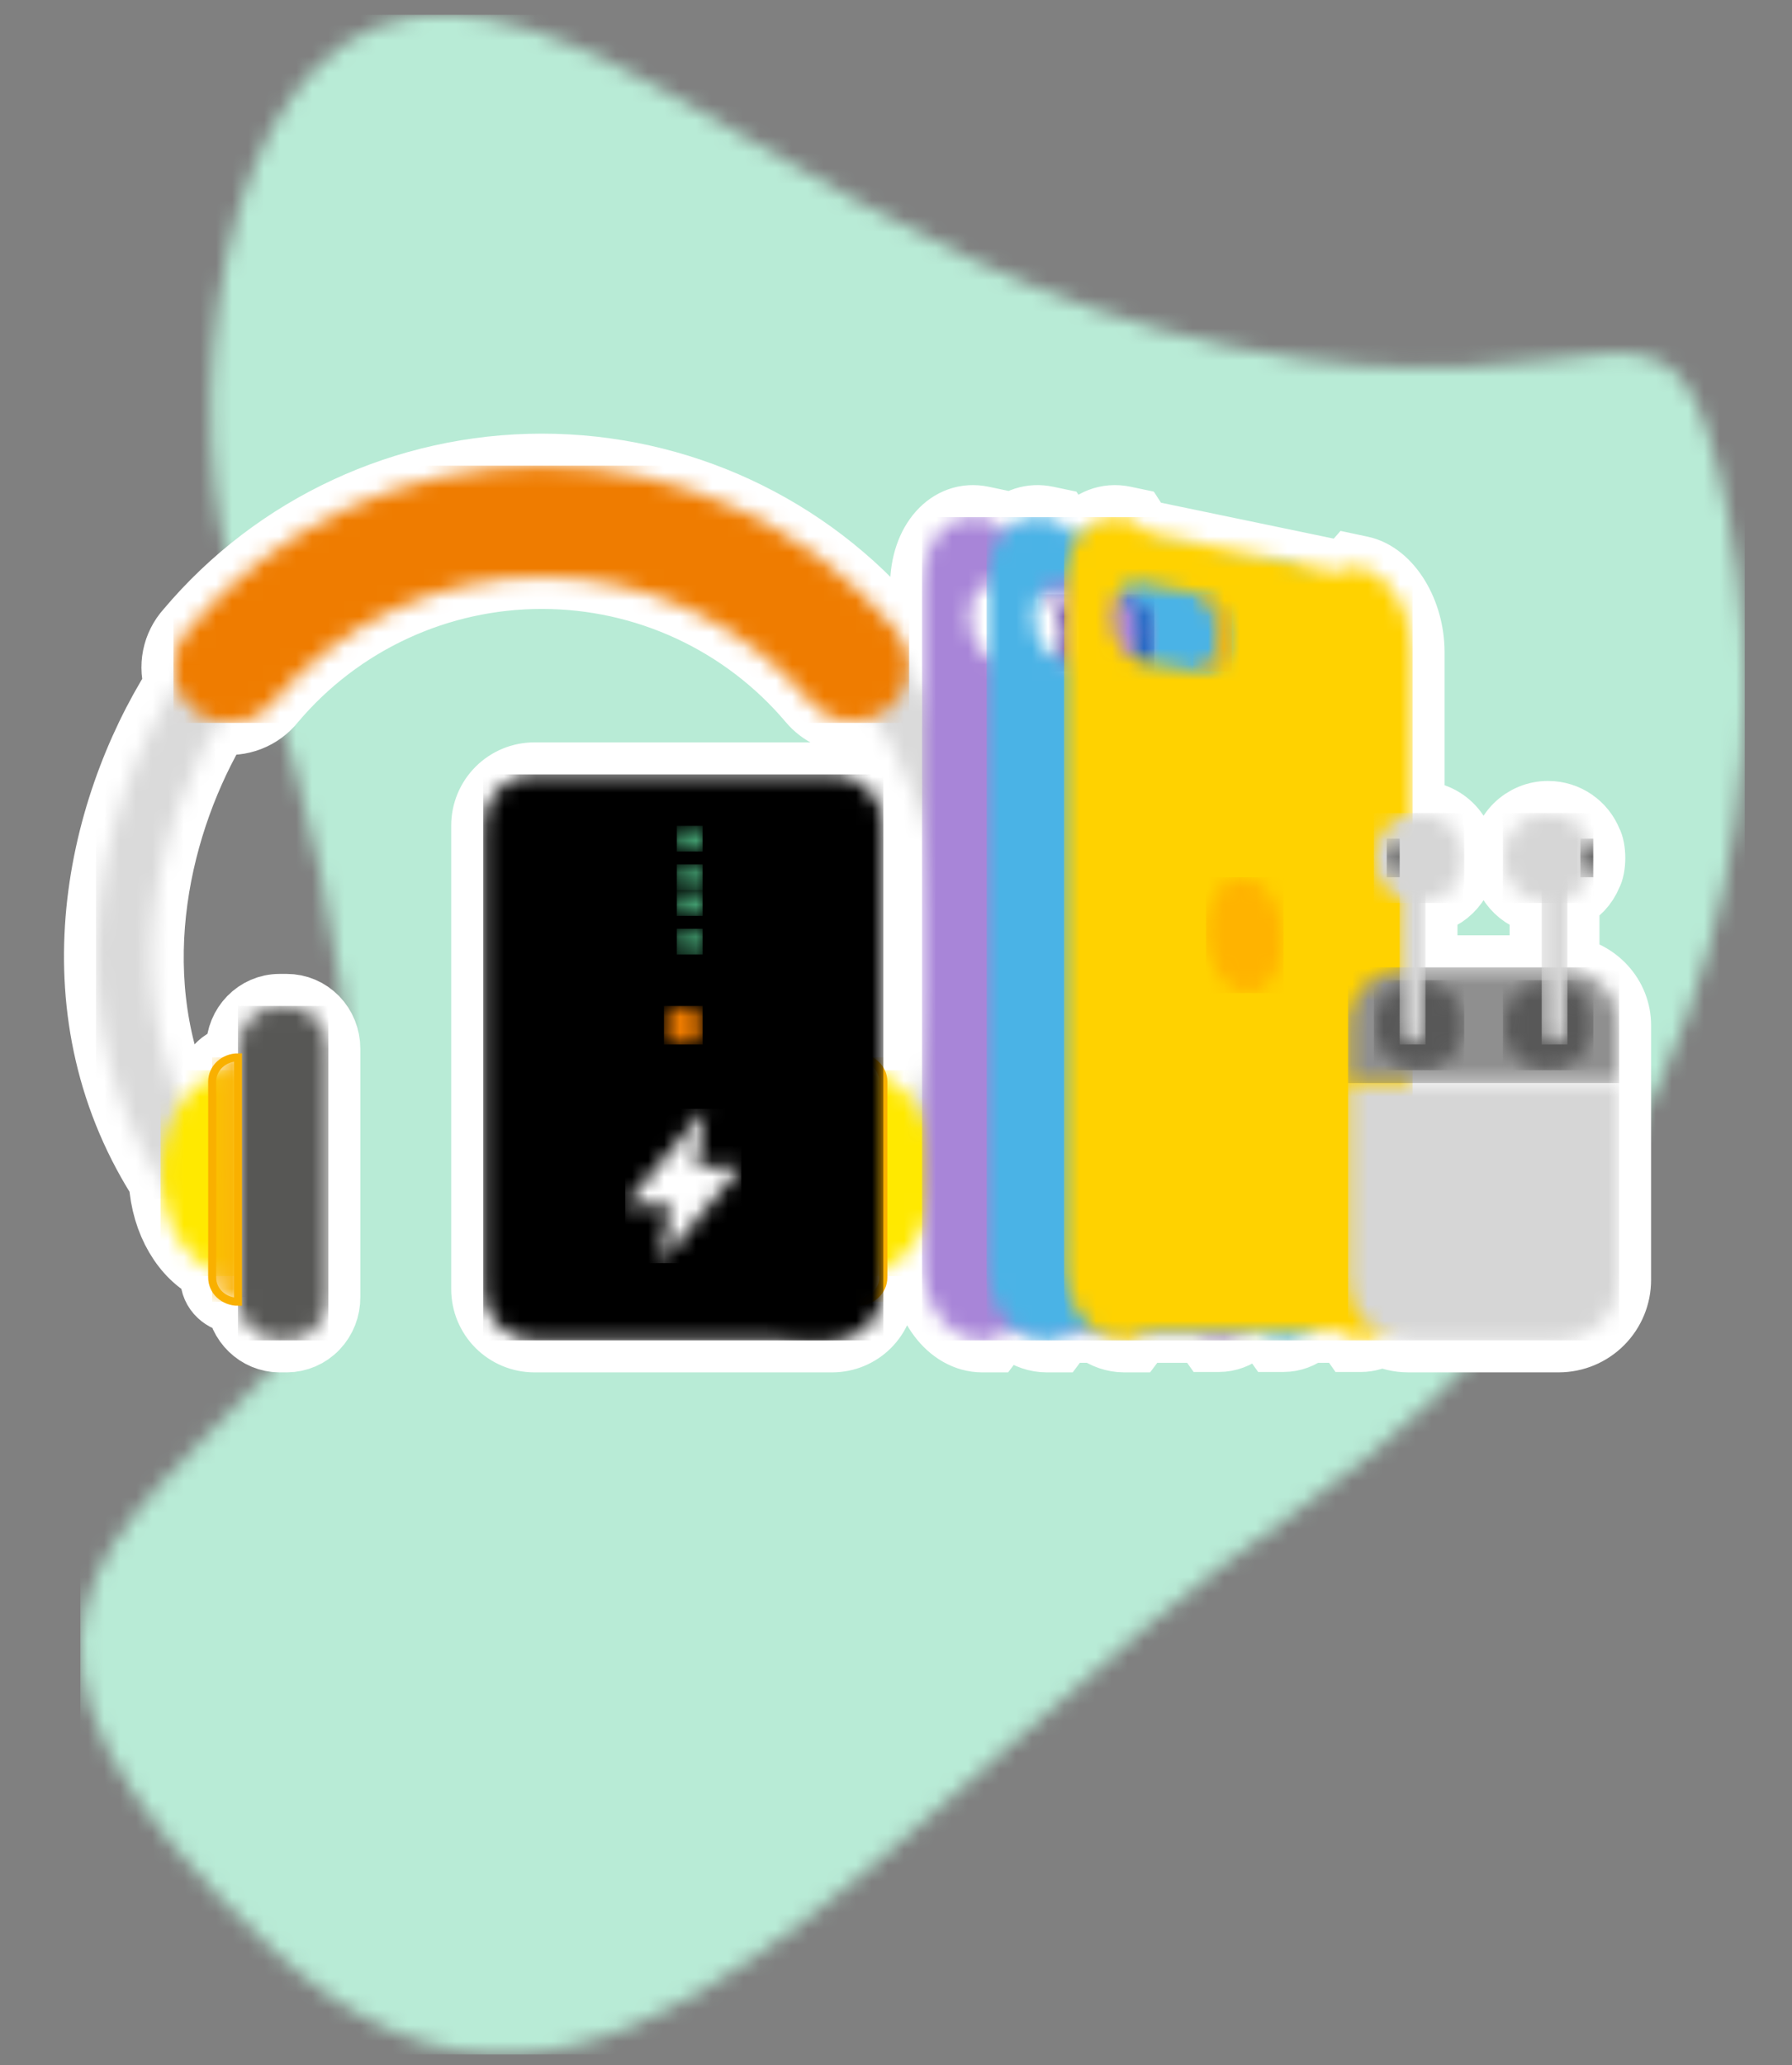
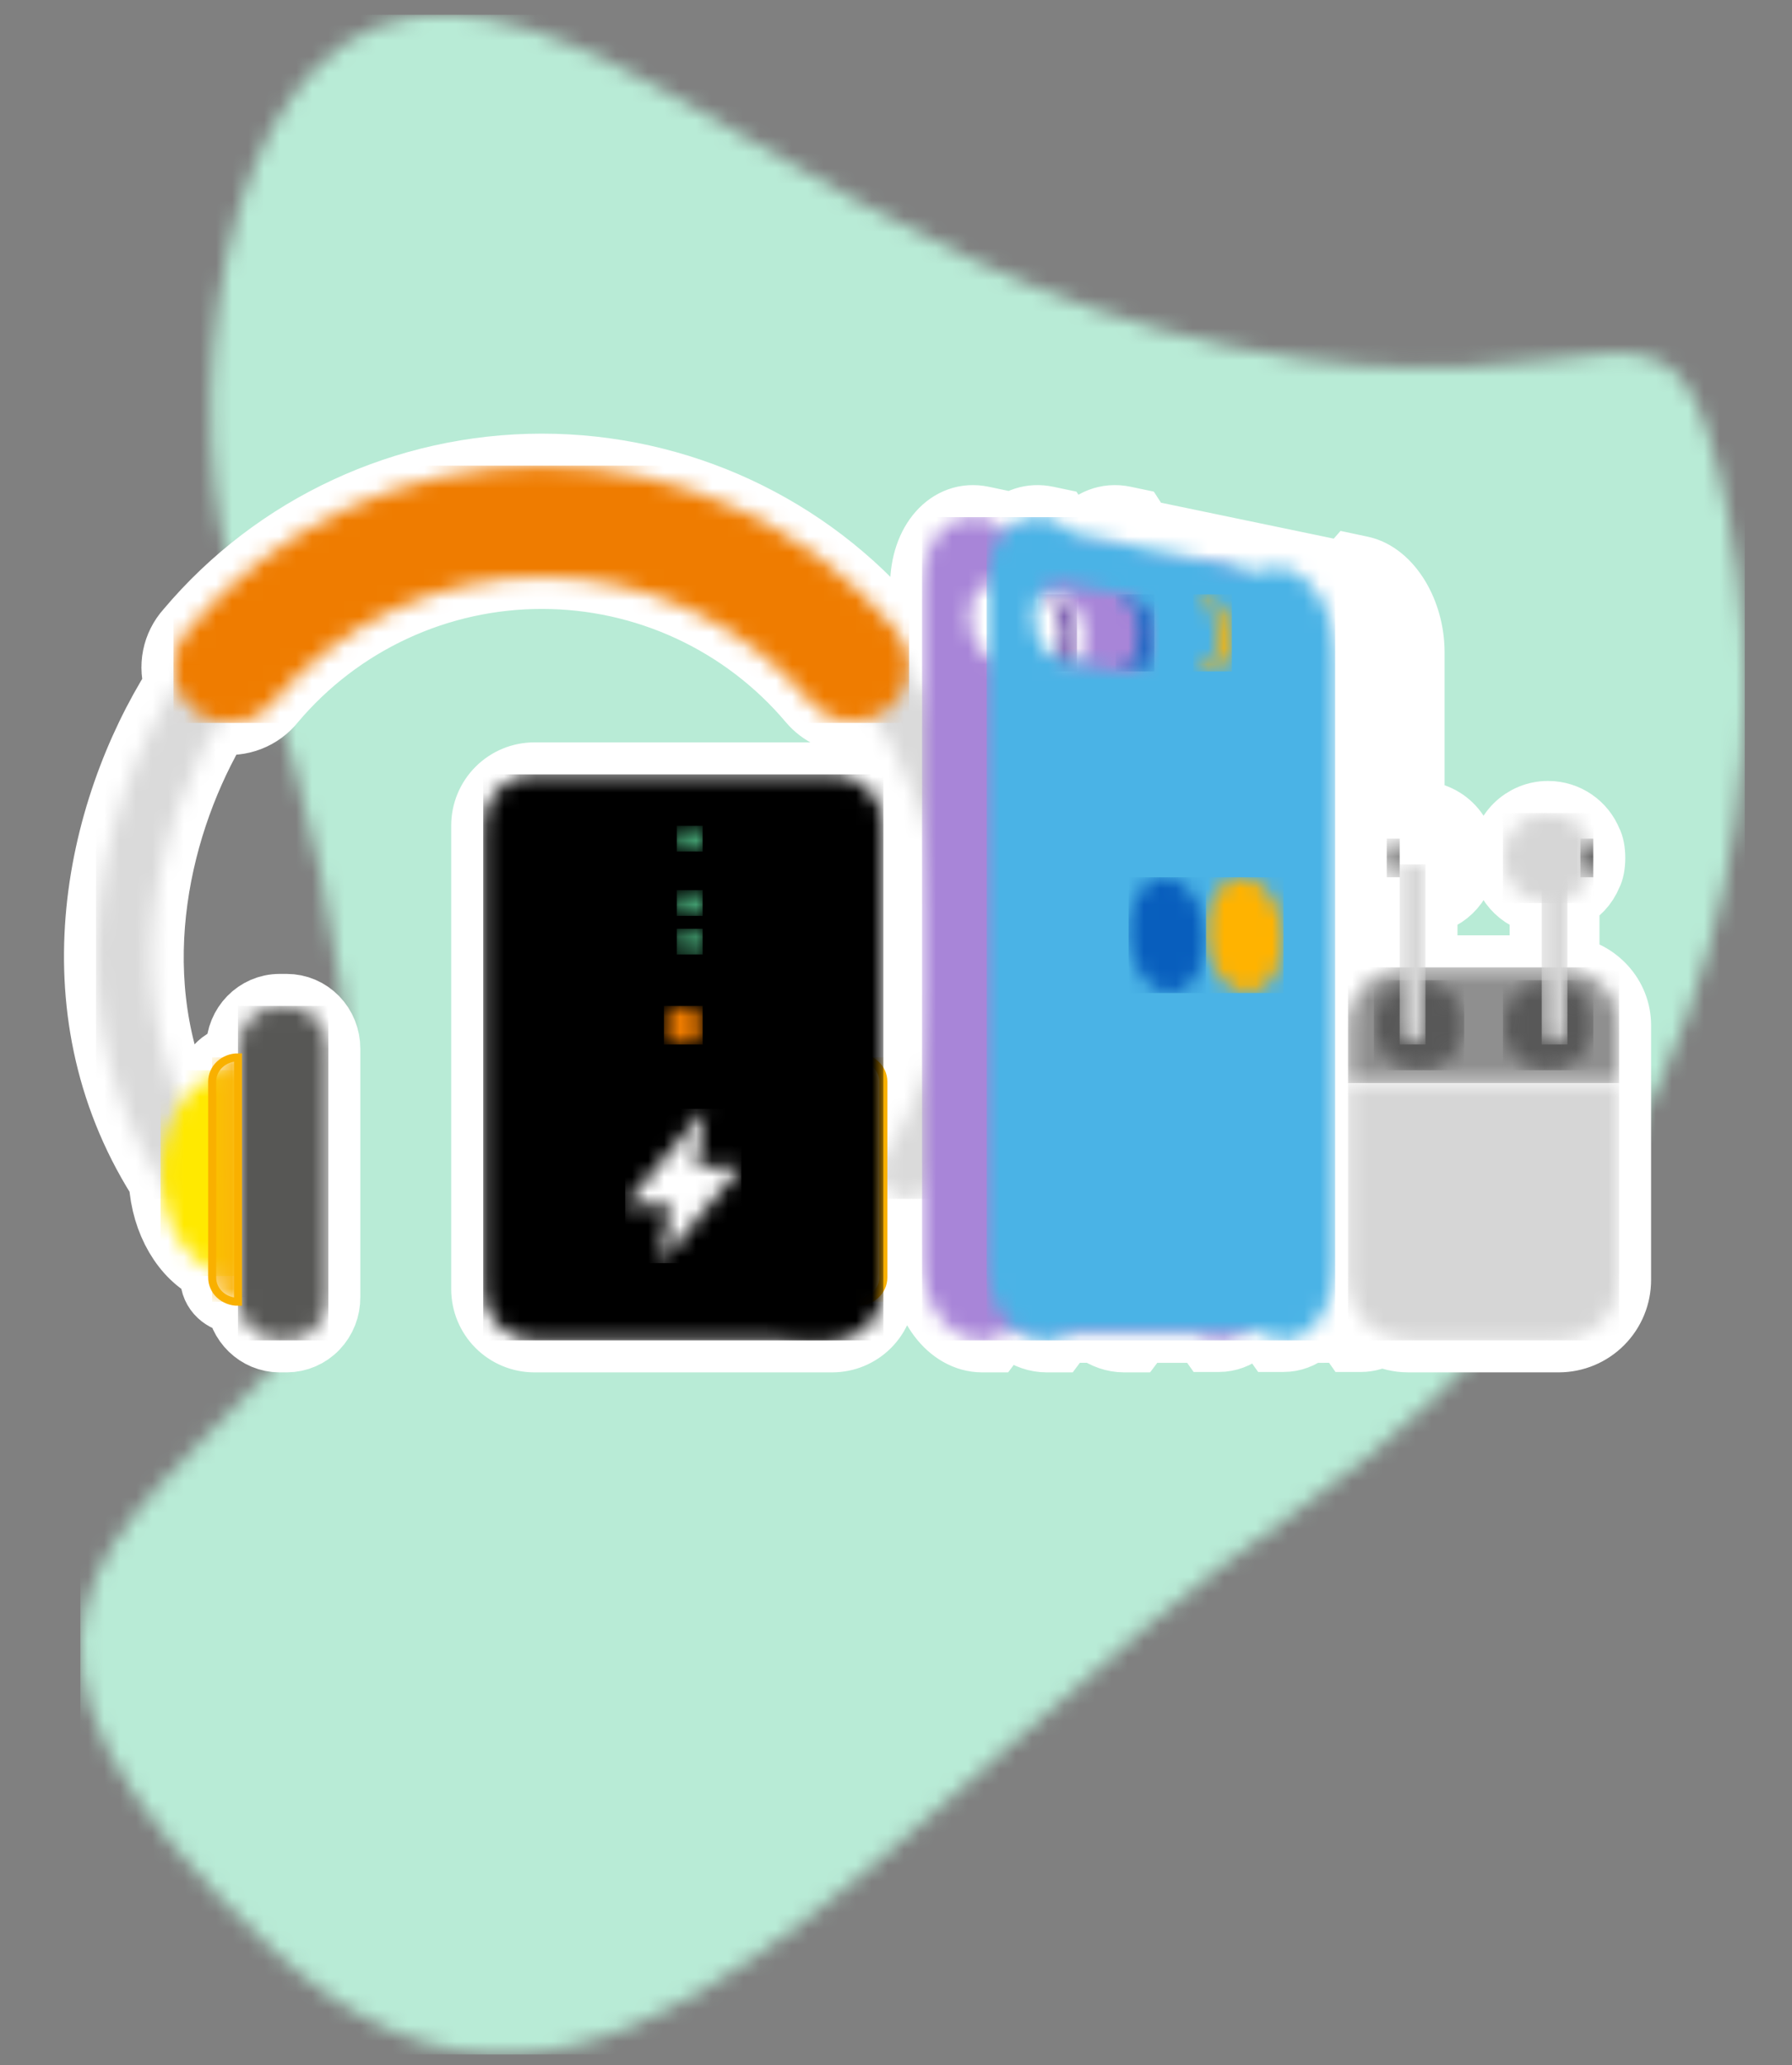
<svg xmlns="http://www.w3.org/2000/svg" width="112" height="129" viewBox="0 0 112 129" fill="none">
  <rect x="0" y="0" width="112" height="129" fill="#808080" stroke="none" />
  <g clip-path="url(#clip0_4_4964)">
    <mask id="mask0_4_4964" style="mask-type:luminance" maskUnits="userSpaceOnUse" x="-64" y="-1468" width="1024" height="11026">
      <path d="M960-1468V9558H-64V-1468H960z" fill="#fff" />
    </mask>
    <g mask="url(#mask0_4_4964)">
      <mask id="mask1_4_4964" style="mask-type:luminance" maskUnits="userSpaceOnUse" x="5" y="0" width="105" height="129">
        <path d="M25.871 1.046C38.566-.704 52.438 16.591 76.974 21.66c24.537 5.068 27.563-7.441 31.065 10.64C111.541 50.38 106.743 76.367 81 94.408c-25.742 18.041-43 46.998-64 27.335-21-19.664-10.018-25.53.0-36.243 10.018-10.714 2-37.5-2-48S13.176 2.795 25.871 1.046z" fill="#fff" />
      </mask>
      <g mask="url(#mask1_4_4964)">
        <path d="M5.024.922H109.05V128.322H5.024V.922z" fill="#b8ebd6" />
      </g>
    </g>
  </g>
  <g clip-path="url(#clip1_4_4964)">
    <mask id="mask2_4_4964" style="mask-type:luminance" maskUnits="userSpaceOnUse" x="-818" y="-1672" width="1024" height="11026">
      <path d="M206-1672V9354H-818V-1672H206z" fill="#fff" />
    </mask>
    <g mask="url(#mask2_4_4964)">
      <mask id="mask3_4_4964" style="mask-type:luminance" maskUnits="userSpaceOnUse" x="5" y="29" width="97" height="55">
        <path d="M33.87 29.085c8.547.0 16.655 3.764 22.137 10.278C56.583 40.045 56.872 40.921 56.817 41.807 57.092 42.207 57.364 42.621 57.63 43.049V36.595c0-2.777 1.697-4.668 3.758-4.234L62.014 32.492C62.216 32.805 62.499 33.052 62.831 33.209L62.886 33.15C63.556 32.47 64.448 32.156 65.421 32.36L66.048 32.492C66.317 32.91 66.733 33.21 67.212 33.334L67.506 33.395C68.196 32.547 69.179 32.133 70.262 32.361L70.888 32.492C71.158 32.91 71.573 33.21 72.053 33.334l11.397 2.371C83.837 35.785 84.238 35.654 84.502 35.359L85.066 35.478C86.856 35.855 88.285 38.205 88.285 40.737v10.07C88.685 50.748 89.093 50.776 89.481 50.889 89.869 51.002 90.228 51.197 90.534 51.461 90.84 51.725 91.086 52.052 91.255 52.419 91.424 52.786 91.511 53.186 91.512 53.59 91.511 54.267 91.266 54.922 90.821 55.433 90.377 55.945 89.763 56.279 89.092 56.374L89.091 60.419H96.351V56.374C95.68 56.279 95.066 55.945 94.622 55.433 94.177 54.922 93.932 54.267 93.931 53.59 93.932 53.22 94.005 52.854 94.148 52.512 94.29 52.17 94.498 51.86 94.76 51.599 95.023 51.338 95.334 51.131 95.676 50.99 96.018 50.849 96.385 50.777 96.755 50.778 97.945 50.778 98.964 51.512 99.379 52.55 99.499 52.758 99.579 53.146 99.579 53.59 99.579 54.035 99.499 54.423 99.379 54.632 99.114 55.292 98.609 55.828 97.966 56.132V60.456C99.79 60.707 101.192 62.214 101.192 64.035V79.938C101.194 80.938 100.798 81.898 100.092 82.607 99.387 83.316 98.428 83.716 97.428 83.718H88.016C87.433 83.719 86.859 83.584 86.338 83.323 85.949 83.562 85.519 83.693 85.066 83.693H84.502C84.382 83.524 84.224 83.385 84.042 83.286S83.657 83.131 83.45 83.122h-1.663C81.326 83.486 80.794 83.693 80.225 83.693H79.661C79.54 83.524 79.383 83.385 79.201 83.286S78.816 83.131 78.609 83.122H77.754C77.292 83.486 76.76 83.693 76.192 83.693H75.628C75.507 83.524 75.35 83.385 75.168 83.286S74.783 83.131 74.576 83.122h-2.524C71.593 83.132 71.165 83.352 70.887 83.718H70.261C69.624 83.718 69.021 83.503 68.493 83.122H67.211C66.753 83.132 66.324 83.352 66.047 83.718H65.42C64.784 83.718 64.181 83.503 63.652 83.122H63.178C62.719 83.132 62.291 83.352 62.013 83.718H61.387C59.333 83.718 57.629 81.469 57.629 78.692L57.63 76.816C57.053 77.969 56.204 78.861 55.21 79.331v1.187C55.21 81.367 54.873 82.181 54.273 82.781 53.672 83.381 52.859 83.718 52.01 83.718h-18.61C32.551 83.718 31.737 83.381 31.137 82.781S30.2 81.367 30.2 80.518V51.568C30.2 50.719 30.537 49.905 31.137 49.305S32.551 48.368 33.4 48.368h18.61C52.43 48.368 52.846 48.451 53.234 48.611 53.623 48.772 53.975 49.008 54.273 49.305 54.57 49.602 54.806 49.955 54.966 50.343 55.127 50.732 55.21 51.148 55.21 51.568V67.205C55.94 67.542 56.585 68.103 57.104 68.825 57.294 68.391 57.469 67.956 57.63 67.522V50.942C56.892 48.783 55.904 46.718 54.684 44.79 54.258 44.97 53.797 45.063 53.328 45.061 52.817 45.062 52.312 44.952 51.848 44.737 51.385 44.523 50.974 44.209 50.644 43.819 48.584 41.378 46.015 39.416 43.117 38.071 40.219 36.726 37.062 36.031 33.868 36.033 30.674 36.031 27.517 36.726 24.619 38.071 21.722 39.416 19.153 41.378 17.093 43.819 16.705 44.31 16.192 44.689 15.608 44.916 15.025 45.142 14.391 45.209 13.773 45.108L13.643 45.082c-3.708 6.195-5.942 15.472-2.322 23.825C11.861 68.133 12.541 67.537 13.307 67.19 13.376 66.926 13.521 66.682 13.73 66.486 14.041 66.199 14.449 66.04 14.873 66.042V65.499C14.873 64.024 16.037 62.829 17.474 62.829H17.925C18.615 62.829 19.275 63.11 19.762 63.611 20.249 64.112 20.522 64.791 20.52 65.499V81.015C20.528 81.728 20.259 82.415 19.771 82.922 19.532 83.172 19.246 83.371 18.929 83.508S18.27 83.715 17.925 83.717H17.474C16.094 83.714 14.966 82.61 14.878 81.216L14.872 81.06v.247L14.713 81.3C14.346 81.267 14 81.114 13.73 80.863 13.582 80.727 13.464 80.561 13.383 80.377 13.302 80.193 13.26 79.994 13.26 79.793L13.259 79.334C11.496 78.506 10.201 76.361 10.048 73.786L10.258 74.112c-7.068-10.729-4.29-23.35.756-31.355L11.039 42.837C10.83 42.249 10.784 41.616 10.906 41.005 11.028 40.393 11.313 39.826 11.731 39.363c5.482-6.514 13.591-10.278 22.138-10.278H33.87z" fill="#fff" />
      </mask>
      <g mask="url(#mask3_4_4964)">
        <path d="M6 29.085H101.193V83.717H6V29.085z" fill="#fff" />
      </g>
      <path d="M33.87 29.085c8.547.0 16.655 3.765 22.137 10.279C56.583 40.046 56.872 40.921 56.817 41.808 57.092 42.207 57.364 42.622 57.63 43.05V36.596c0-2.777 1.697-4.669 3.758-4.235L62.014 32.493C62.216 32.806 62.499 33.053 62.831 33.209L62.886 33.151C63.556 32.47 64.448 32.156 65.421 32.361L66.048 32.493C66.317 32.91 66.733 33.211 67.212 33.335L67.506 33.395C68.196 32.548 69.179 32.133 70.262 32.361L70.888 32.493C71.158 32.91 71.573 33.211 72.053 33.335l11.398 2.369C83.838 35.784 84.239 35.654 84.503 35.358L85.067 35.478C86.857 35.854 88.286 38.204 88.286 40.736v10.07C88.686 50.747 89.094 50.775 89.482 50.888 89.87 51.001 90.229 51.196 90.535 51.46 90.841 51.724 91.087 52.051 91.256 52.418 91.424 52.785 91.512 53.185 91.513 53.589 91.512 54.267 91.267 54.921 90.822 55.432 90.378 55.944 89.764 56.278 89.093 56.373L89.092 60.418H96.352V56.373C95.681 56.278 95.067 55.944 94.623 55.433 94.178 54.922 93.933 54.267 93.932 53.59 93.933 53.22 94.006 52.854 94.149 52.512 94.291 52.17 94.499 51.86 94.761 51.599 95.024 51.338 95.335 51.131 95.677 50.99 96.019 50.849 96.386 50.777 96.756 50.778 97.946 50.778 98.965 51.511 99.38 52.549 99.5 52.757 99.58 53.145 99.58 53.589 99.58 54.034 99.5 54.422 99.38 54.631 99.115 55.291 98.61 55.827 97.967 56.131v4.325c1.824.25 3.226 1.757 3.226 3.578V79.937C101.195 80.937 100.799 81.897 100.093 82.606 99.388 83.315 98.429 83.715 97.429 83.717H88.017C87.435 83.718 86.86 83.583 86.339 83.323 85.95 83.561 85.52 83.693 85.067 83.693H84.503C84.383 83.524 84.225 83.385 84.043 83.285 83.861 83.186 83.658 83.13 83.451 83.121L81.788 83.122C81.327 83.486 80.795 83.692 80.226 83.692H79.662C79.541 83.523 79.384 83.384 79.202 83.285 79.019 83.187 78.817 83.131 78.61 83.122H77.755C77.293 83.486 76.761 83.692 76.193 83.692H75.629C75.508 83.523 75.351 83.384 75.169 83.285 74.987 83.187 74.784 83.131 74.577 83.122H72.053C71.594 83.132 71.166 83.352 70.888 83.718H70.262C69.625 83.718 69.022 83.502 68.494 83.121h-1.282C66.754 83.132 66.325 83.351 66.048 83.718H65.421C64.785 83.718 64.182 83.502 63.653 83.121H63.179C62.72 83.132 62.292 83.351 62.014 83.718H61.388c-2.054.0-3.758-2.25-3.758-5.026L57.631 76.816C57.054 77.968 56.205 78.86 55.211 79.331V80.518C55.211 81.367 54.874 82.181 54.274 82.781 53.674 83.381 52.86 83.718 52.011 83.718H33.4C32.551 83.718 31.737 83.381 31.137 82.781 30.537 82.181 30.2 81.367 30.2 80.518V51.568C30.2 50.719 30.537 49.905 31.137 49.305 31.737 48.705 32.551 48.368 33.4 48.368H52.01C52.859 48.368 53.673 48.705 54.273 49.305 54.873 49.905 55.21 50.719 55.21 51.568V67.205C55.94 67.542 56.585 68.102 57.104 68.825 57.294 68.39 57.469 67.955 57.63 67.521V50.943C56.893 48.784 55.904 46.718 54.684 44.79 54.258 44.97 53.797 45.063 53.328 45.062 52.817 45.063 52.312 44.953 51.848 44.738 51.385 44.523 50.974 44.209 50.644 43.819c-2.061-2.441-4.629-4.403-7.527-5.747C40.219 36.727 37.062 36.032 33.868 36.034 30.674 36.032 27.517 36.727 24.62 38.072 21.722 39.416 19.153 41.378 17.093 43.819 16.705 44.311 16.192 44.69 15.609 44.916 15.025 45.143 14.391 45.21 13.773 45.109L13.643 45.082c-3.708 6.196-5.942 15.473-2.322 23.825C11.861 68.134 12.541 67.537 13.307 67.19 13.376 66.927 13.521 66.683 13.73 66.487 14.041 66.2 14.449 66.041 14.873 66.043V65.5c0-1.475 1.164-2.67 2.601-2.67H17.925C18.615 62.83 19.275 63.11 19.762 63.612 20.249 64.112 20.522 64.792 20.52 65.5V81.016C20.528 81.728 20.259 82.415 19.771 82.922 19.533 83.172 19.246 83.371 18.929 83.508 18.612 83.645 18.27 83.716 17.925 83.718H17.474C16.094 83.715 14.966 82.611 14.878 81.216L14.872 81.06V81.308L14.713 81.3C14.346 81.268 14 81.114 13.73 80.864 13.582 80.728 13.464 80.562 13.383 80.378 13.302 80.194 13.26 79.995 13.26 79.794L13.259 79.334C11.496 78.507 10.201 76.361 10.048 73.787L10.258 74.113c-7.068-10.73-4.29-23.351.756-31.356L11.039 42.837C10.83 42.25 10.784 41.617 10.906 41.005 11.028 40.394 11.313 39.827 11.731 39.364c5.481-6.514 13.59-10.279 22.137-10.279H33.87z" stroke="#fff" stroke-width="4" stroke-miterlimit="10" />
      <mask id="mask4_4_4964" style="mask-type:luminance" maskUnits="userSpaceOnUse" x="5" y="37" width="13" height="38">
        <path d="M16.014 37.979C16.307 38.059 16.574 38.215 16.788 38.43 17.001 38.646 17.155 38.914 17.232 39.208 17.312 39.504 17.314 39.815 17.239 40.111 17.164 40.408 17.013 40.68 16.802 40.902c-5.842 5.999-11.057 20.071-3.704 31.296C13.622 72.998 13.415 74.079 12.635 74.618 12.354 74.798 12.025 74.889 11.691 74.879 11.407 74.882 11.127 74.813 10.877 74.679 10.626 74.545 10.414 74.35 10.259 74.112c-8.529-12.945-2.723-28.646 4.106-35.667C14.573 38.227 14.836 38.069 15.126 37.987 15.416 37.905 15.723 37.902 16.014 37.979z" fill="#fff" />
      </mask>
      <g mask="url(#mask4_4_4964)">
        <path d="M6 37.923H17.294V74.88H6V37.923z" fill="#dadada" />
      </g>
      <mask id="mask5_4_4964" style="mask-type:luminance" maskUnits="userSpaceOnUse" x="10" y="66" width="5" height="14">
        <path d="M14.689 66.851 14.874 79.701c-2.67.0-4.84-2.875-4.84-6.428C10.034 69.721 12.204 66.846 14.874 66.846L14.689 66.851z" fill="#fff" />
      </mask>
      <g mask="url(#mask5_4_4964)">
        <path d="M10.034 66.846h4.84v12.855h-4.84V66.846z" fill="#ffe900" />
      </g>
      <mask id="mask6_4_4964" style="mask-type:luminance" maskUnits="userSpaceOnUse" x="14" y="62" width="7" height="22">
        <path d="M17.926 62.83C18.616 62.83 19.276 63.112 19.763 63.613 20.25 64.113 20.523 64.793 20.521 65.501V81.017C20.529 81.729 20.26 82.416 19.772 82.923 19.534 83.173 19.247 83.372 18.93 83.509 18.613 83.646 18.271 83.717 17.926 83.719H17.475C16.04 83.715 14.877 82.522 14.874 81.049V65.5c0-1.474 1.165-2.67 2.601-2.67H17.926z" fill="#fff" />
      </mask>
      <g mask="url(#mask6_4_4964)">
        <path d="M14.874 62.83h5.647V83.719H14.874V62.83z" fill="#575755" />
      </g>
      <mask id="mask7_4_4964" style="mask-type:luminance" maskUnits="userSpaceOnUse" x="13" y="66" width="2" height="16">
        <path d="M14.873 66.043V81.308L14.713 81.301C14.346 81.268 14 81.115 13.73 80.864 13.582 80.728 13.464 80.562 13.383 80.378 13.302 80.194 13.26 79.995 13.26 79.794V67.557C13.26 67.356 13.302 67.157 13.383 66.973S13.582 66.623 13.73 66.487C14.041 66.2 14.45 66.041 14.873 66.043z" fill="#fff" />
      </mask>
      <g mask="url(#mask7_4_4964)">
        <path d="M13.26 66.043h1.613V81.308H13.26V66.043z" fill="#f9b000" />
      </g>
      <path d="M14.874 81.308V66.043c-.43.0-.84.16-1.143.444C13.583 66.623 13.465 66.789 13.384 66.973S13.261 67.356 13.261 67.557V79.794C13.261 79.995 13.303 80.194 13.384 80.378 13.465 80.562 13.583 80.728 13.731 80.864 14.033 81.148 14.445 81.308 14.874 81.308z" stroke="#f9b000" stroke-width=".5" stroke-miterlimit="10" />
      <mask id="mask8_4_4964" style="mask-type:luminance" maskUnits="userSpaceOnUse" x="51" y="37" width="12" height="38">
        <path d="M54.092 38.445c6.448 6.703 12.902 21.731 4.058 35.625C57.84 74.573 57.303 74.878 56.724 74.88 56.394 74.882 56.07 74.785 55.796 74.6 55.014 74.072 54.794 72.993 55.306 72.186c7.744-12.178 2.05-25.379-3.64-31.283C51.348 40.568 51.172 40.123 51.175 39.661 51.179 39.199 51.361 38.756 51.684 38.426 51.841 38.265 52.029 38.138 52.237 38.051 52.444 37.965 52.667 37.921 52.892 37.923 53.117 37.925 53.339 37.972 53.545 38.062 53.752 38.152 53.937 38.282 54.092 38.445z" fill="#fff" />
      </mask>
      <g mask="url(#mask8_4_4964)">
        <path d="M51.176 37.923h11.294V74.88H51.176V37.923z" fill="#dadada" />
      </g>
      <mask id="mask9_4_4964" style="mask-type:luminance" maskUnits="userSpaceOnUse" x="53" y="66" width="6" height="14">
-         <path d="M58.437 73.273c0 3.553-2.19 6.428-4.84 6.428V66.846c2.712.0 4.84 2.875 4.84 6.427z" fill="#fff" />
-       </mask>
+         </mask>
      <g mask="url(#mask9_4_4964)">
        <path d="M53.597 66.846h4.84v12.855h-4.84V66.846z" fill="#ffe900" />
      </g>
      <mask id="mask10_4_4964" style="mask-type:luminance" maskUnits="userSpaceOnUse" x="47" y="62" width="7" height="22">
        <path d="M51.002 62.83C51.692 62.83 52.352 63.112 52.839 63.613 53.326 64.113 53.599 64.793 53.597 65.501V81.048c0 1.473-1.16 2.667-2.595 2.67H50.552C50.206 83.717 49.864 83.646 49.546 83.509 49.228 83.373 48.941 83.174 48.702 82.924 48.212 82.411 47.942 81.727 47.95 81.017V65.5c0-1.474 1.165-2.67 2.601-2.67H51.002z" fill="#fff" />
      </mask>
      <g mask="url(#mask10_4_4964)">
        <path d="M47.95 62.83h5.647V83.719H47.95V62.83z" fill="#575755" />
      </g>
      <mask id="mask11_4_4964" style="mask-type:luminance" maskUnits="userSpaceOnUse" x="53" y="66" width="3" height="16">
        <path d="M53.597 66.043C54.488 66.043 55.21 66.721 55.21 67.557V79.794C55.21 80.584 54.566 81.232 53.744 81.302L53.597 81.308V66.043z" fill="#fff" />
      </mask>
      <g mask="url(#mask11_4_4964)">
        <path d="M53.597 66.043h1.613V81.308h-1.613V66.043z" fill="#f9b000" />
      </g>
      <path d="M53.597 81.308V66.043C54.487 66.043 55.21 66.721 55.21 67.557V79.794C55.21 80.63 54.488 81.308 53.597 81.308z" stroke="#f9b000" stroke-width=".5" stroke-miterlimit="10" />
      <mask id="mask12_4_4964" style="mask-type:luminance" maskUnits="userSpaceOnUse" x="10" y="29" width="47" height="17">
        <path d="M33.87 29.085c8.547.0 16.655 3.764 22.137 10.278C56.302 39.712 56.524 40.115 56.662 40.551 56.8 40.986 56.85 41.445 56.809 41.899S56.638 42.796 56.425 43.2C56.212 43.604 55.921 43.962 55.569 44.253 54.942 44.778 54.149 45.064 53.329 45.061 52.818 45.062 52.313 44.952 51.849 44.737 51.385 44.523 50.974 44.209 50.644 43.819 48.584 41.378 46.015 39.416 43.118 38.071 40.221 36.727 37.064 36.031 33.87 36.033 30.675 36.031 27.519 36.726 24.622 38.071 21.724 39.416 19.155 41.378 17.095 43.819 16.707 44.31 16.195 44.688 15.612 44.914 15.029 45.141 14.396 45.207 13.778 45.107 13.161 45.007 12.581 44.743 12.1 44.344 11.618 43.944 11.252 43.423 11.04 42.835 10.831 42.248 10.785 41.615 10.907 41.003 11.028 40.392 11.313 39.825 11.731 39.362 17.213 32.849 25.321 29.085 33.87 29.085z" fill="#fff" />
      </mask>
      <g mask="url(#mask12_4_4964)">
        <path d="M10.84 29.085H56.823V45.153H10.84V29.085z" fill="#ef7c00" />
      </g>
      <mask id="mask13_4_4964" style="mask-type:luminance" maskUnits="userSpaceOnUse" x="30" y="48" width="26" height="36">
        <path d="M52.01 48.368C52.859 48.368 53.672 48.705 54.273 49.305 54.873 49.905 55.21 50.719 55.21 51.568v28.95C55.21 81.367 54.873 82.181 54.273 82.781 53.672 83.381 52.859 83.718 52.01 83.718H33.402C32.553 83.718 31.739 83.381 31.139 82.781 30.539 82.181 30.202 81.367 30.202 80.518V51.568C30.202 50.719 30.539 49.905 31.139 49.305 31.739 48.705 32.553 48.368 33.402 48.368h18.608z" fill="#fff" />
      </mask>
      <g mask="url(#mask13_4_4964)">
        <path d="M30.202 48.368h25.008v35.35H30.202V48.368z" fill="#000" />
      </g>
      <mask id="mask14_4_4964" style="mask-type:luminance" maskUnits="userSpaceOnUse" x="39" y="69" width="8" height="10">
        <path d="M44.104 69.256l-.558 3.602h2.79l-5.052 6.038L41.889 75.256h-2.813L44.104 69.256z" fill="#fff" />
      </mask>
      <g mask="url(#mask14_4_4964)">
        <path d="M39.076 69.256H46.336V78.897H39.076V69.256z" fill="#fff" />
      </g>
      <mask id="mask15_4_4964" style="mask-type:luminance" maskUnits="userSpaceOnUse" x="41" y="62" width="3" height="4">
        <path d="M42.706 62.83C43.374 62.83 43.916 63.37 43.916 64.035 43.916 64.701 43.374 65.24 42.706 65.24 42.038 65.24 41.496 64.7 41.496 64.035 41.496 63.37 42.038 62.83 42.706 62.83z" fill="#fff" />
      </mask>
      <g mask="url(#mask15_4_4964)">
        <path d="M41.496 62.83H43.916v2.41H41.496V62.83z" fill="#ef7c00" />
      </g>
      <mask id="mask16_4_4964" style="mask-type:luminance" maskUnits="userSpaceOnUse" x="42" y="58" width="2" height="2">
        <path d="M43.11 58.009C43.555 58.009 43.916 58.369 43.916 58.812 43.916 58.918 43.895 59.022 43.854 59.12 43.814 59.218 43.754 59.306 43.679 59.381 43.605 59.456 43.516 59.515 43.418 59.555 43.32 59.596 43.216 59.616 43.11 59.616 43.004 59.616 42.899 59.596 42.801 59.555 42.704 59.515 42.615 59.456 42.54 59.381 42.465 59.307 42.405 59.218 42.365 59.12 42.324 59.023 42.303 58.918 42.303 58.812 42.303 58.369 42.664 58.009 43.11 58.009z" fill="#fff" />
      </mask>
      <g mask="url(#mask16_4_4964)">
        <path d="M42.303 58.009h1.613v1.607H42.303V58.009z" fill="#50be87" />
      </g>
      <mask id="mask17_4_4964" style="mask-type:luminance" maskUnits="userSpaceOnUse" x="42" y="55" width="2" height="3">
-         <path d="M43.11 55.598C43.555 55.598 43.916 55.958 43.916 56.401 43.916 56.507 43.895 56.611 43.854 56.709 43.814 56.807 43.754 56.895 43.679 56.97 43.605 57.045 43.516 57.104 43.418 57.144 43.32 57.184 43.216 57.205 43.11 57.205 43.004 57.205 42.899 57.185 42.801 57.144 42.704 57.104 42.615 57.045 42.54 56.97 42.465 56.896 42.405 56.807 42.365 56.709 42.324 56.612 42.303 56.507 42.303 56.401 42.303 55.958 42.664 55.598 43.11 55.598z" fill="#fff" />
+         <path d="M43.11 55.598C43.555 55.598 43.916 55.958 43.916 56.401 43.916 56.507 43.895 56.611 43.854 56.709 43.814 56.807 43.754 56.895 43.679 56.97 43.605 57.045 43.516 57.104 43.418 57.144 43.32 57.184 43.216 57.205 43.11 57.205 43.004 57.205 42.899 57.185 42.801 57.144 42.704 57.104 42.615 57.045 42.54 56.97 42.465 56.896 42.405 56.807 42.365 56.709 42.324 56.612 42.303 56.507 42.303 56.401 42.303 55.958 42.664 55.598 43.11 55.598" fill="#fff" />
      </mask>
      <g mask="url(#mask17_4_4964)">
        <path d="M42.303 55.598h1.613v1.607H42.303V55.598z" fill="#50be87" />
      </g>
      <mask id="mask18_4_4964" style="mask-type:luminance" maskUnits="userSpaceOnUse" x="42" y="53" width="2" height="3">
        <path d="M43.11 53.991C43.555 53.991 43.916 54.351 43.916 54.794 43.916 54.9 43.895 55.004 43.854 55.102 43.814 55.2 43.754 55.288 43.679 55.363 43.605 55.438 43.516 55.497 43.418 55.537 43.32 55.577 43.216 55.598 43.11 55.598 43.004 55.598 42.899 55.578 42.801 55.537 42.704 55.497 42.615 55.438 42.54 55.363 42.465 55.289 42.405 55.2 42.365 55.102 42.324 55.005 42.303 54.9 42.303 54.794 42.303 54.351 42.664 53.991 43.11 53.991z" fill="#fff" />
      </mask>
      <g mask="url(#mask18_4_4964)">
-         <path d="M42.303 53.991h1.613v1.607H42.303V53.991z" fill="#50be87" />
-       </g>
+         </g>
      <mask id="mask19_4_4964" style="mask-type:luminance" maskUnits="userSpaceOnUse" x="42" y="51" width="2" height="3">
        <path d="M43.11 51.581C43.555 51.581 43.916 51.941 43.916 52.384 43.916 52.49 43.895 52.594 43.854 52.692 43.814 52.79 43.754 52.878 43.679 52.953 43.605 53.028 43.516 53.087 43.418 53.127 43.32 53.167 43.216 53.188 43.11 53.188 43.004 53.188 42.899 53.168 42.801 53.127 42.704 53.087 42.615 53.028 42.54 52.953 42.465 52.879 42.405 52.79 42.365 52.692 42.324 52.595 42.303 52.49 42.303 52.384 42.303 51.941 42.664 51.581 43.11 51.581z" fill="#fff" />
      </mask>
      <g mask="url(#mask19_4_4964)">
        <path d="M42.303 51.581h1.613v1.607H42.303v-1.607z" fill="#50be87" />
      </g>
      <mask id="mask20_4_4964" style="mask-type:luminance" maskUnits="userSpaceOnUse" x="57" y="32" width="23" height="52">
        <path d="M57.63 36.597c0-2.777 1.697-4.669 3.758-4.235L62.014 32.494C62.283 32.911 62.699 33.212 63.179 33.336l11.398 2.368C74.964 35.786 75.365 35.654 75.629 35.359L76.193 35.479C77.983 35.855 79.412 38.205 79.412 40.737v38.37c0 2.532-1.428 4.587-3.22 4.587H75.63C75.51 83.525 75.352 83.385 75.17 83.286 74.988 83.187 74.785 83.131 74.578 83.122H63.179C62.72 83.133 62.292 83.352 62.014 83.719H61.388c-2.055.0-3.758-2.25-3.758-5.027V36.597zm4.835-.195c-1.052-.195-1.879.747-1.879 2.123.0 1.376.858 2.633 1.879 2.809l3.613.628C67.062 42.132 67.844 41.196 67.844 39.864S67.062 37.3 66.078 37.105L62.465 36.402z" fill="#fff" />
      </mask>
      <g mask="url(#mask20_4_4964)">
        <path d="M57.63 32.3h21.782V83.719H57.63V32.3z" fill="#a885d8" />
      </g>
      <mask id="mask21_4_4964" style="mask-type:luminance" maskUnits="userSpaceOnUse" x="64" y="37" width="4" height="5">
        <path d="M64.89 37.12 65.7 37.282C66.597 37.468 67.31 38.651 67.31 39.917S66.597 42.084 65.7 41.922L64.89 41.772C65.786 41.94 66.511 41.039 66.511 39.761 66.511 38.482 65.786 37.3 64.89 37.12z" fill="#fff" />
      </mask>
      <g mask="url(#mask21_4_4964)">
        <path d="M64.89 37.12h2.42v4.82h-2.42V37.12z" fill="#492091" />
      </g>
      <mask id="mask22_4_4964" style="mask-type:luminance" maskUnits="userSpaceOnUse" x="65" y="54" width="6" height="9">
        <path d="M68.143 54.809C69.488 54.985 70.537 56.721 70.537 58.69S69.471 62.15 68.143 62.018C66.817 61.885 65.697 60.131 65.697 58.137s1.101-3.504 2.446-3.328z" fill="#fff" />
      </mask>
      <g mask="url(#mask22_4_4964)">
        <path d="M65.697 54.795h4.84v7.23h-4.84v-7.23z" fill="#492091" />
      </g>
      <mask id="mask23_4_4964" style="mask-type:luminance" maskUnits="userSpaceOnUse" x="61" y="32" width="23" height="52">
        <path d="M61.664 36.597c0-2.777 1.697-4.669 3.758-4.235L66.048 32.494C66.317 32.911 66.733 33.212 67.213 33.336l11.397 2.368C78.997 35.786 79.398 35.654 79.663 35.359L80.226 35.479C82.017 35.855 83.464 38.205 83.446 40.737v38.37c0 2.532-1.429 4.587-3.22 4.587H79.664C79.543 83.525 79.386 83.385 79.204 83.286 79.021 83.187 78.818 83.131 78.611 83.122H67.214C66.755 83.133 66.327 83.352 66.049 83.719H65.423c-2.056.0-3.759-2.25-3.759-5.027V36.597zM66.499 36.402C65.447 36.207 64.619 37.149 64.619 38.525 64.619 39.901 65.478 41.158 66.499 41.334l3.613.628C71.095 42.132 71.878 41.196 71.878 39.864S71.095 37.3 70.112 37.105L66.499 36.402z" fill="#fff" />
      </mask>
      <g mask="url(#mask23_4_4964)">
        <path d="M61.664 32.3h21.782V83.719H61.664V32.3z" fill="#4ab3e6" />
      </g>
      <mask id="mask24_4_4964" style="mask-type:luminance" maskUnits="userSpaceOnUse" x="69" y="37" width="4" height="5">
        <path d="M69.731 37.12 70.541 37.282C71.438 37.468 72.151 38.651 72.151 39.917S71.438 42.084 70.541 41.922L69.731 41.772C70.627 41.94 71.352 41.039 71.352 39.761 71.352 38.482 70.627 37.3 69.731 37.12z" fill="#fff" />
      </mask>
      <g mask="url(#mask24_4_4964)">
        <path d="M69.731 37.12h2.42v4.82h-2.42V37.12z" fill="#085ebd" />
      </g>
      <mask id="mask25_4_4964" style="mask-type:luminance" maskUnits="userSpaceOnUse" x="70" y="54" width="6" height="9">
        <path d="M72.984 54.809C74.329 54.985 75.378 56.721 75.378 58.69S74.312 62.15 72.984 62.018C71.658 61.885 70.538 60.131 70.538 58.137s1.101-3.504 2.446-3.328z" fill="#fff" />
      </mask>
      <g mask="url(#mask25_4_4964)">
        <path d="M70.538 54.795h4.84v7.23h-4.84v-7.23z" fill="#085ebd" />
      </g>
      <mask id="mask26_4_4964" style="mask-type:luminance" maskUnits="userSpaceOnUse" x="66" y="32" width="23" height="52">
-         <path d="M66.504 36.597c0-2.777 1.697-4.669 3.758-4.235L70.888 32.494C71.157 32.911 71.573 33.212 72.053 33.336l11.398 2.368C83.838 35.786 84.239 35.654 84.503 35.359L85.067 35.479C86.857 35.855 88.286 38.205 88.286 40.737v38.37c0 2.532-1.428 4.587-3.22 4.587H84.504C84.384 83.525 84.226 83.385 84.044 83.286 83.862 83.187 83.659 83.131 83.452 83.122H72.053C71.594 83.133 71.166 83.352 70.888 83.719H70.262c-2.055.0-3.758-2.25-3.758-5.027V36.597zM71.339 36.402C70.287 36.207 69.46 37.149 69.46 38.525 69.46 39.901 70.318 41.158 71.339 41.334l3.613.628C75.936 42.132 76.718 41.196 76.718 39.864S75.936 37.3 74.952 37.105L71.339 36.402z" fill="#fff" />
-       </mask>
+         </mask>
      <g mask="url(#mask26_4_4964)">
        <path d="M66.504 32.3h21.782V83.719H66.504V32.3z" fill="#ffd200" />
      </g>
      <mask id="mask27_4_4964" style="mask-type:luminance" maskUnits="userSpaceOnUse" x="74" y="37" width="3" height="5">
        <path d="M74.571 37.12 75.381 37.282C76.278 37.468 76.991 38.651 76.991 39.917S76.278 42.084 75.381 41.922L74.571 41.772C75.467 41.94 76.192 41.039 76.192 39.761 76.192 38.482 75.467 37.3 74.571 37.12z" fill="#fff" />
      </mask>
      <g mask="url(#mask27_4_4964)">
        <path d="M74.571 37.12h2.42v4.82h-2.42V37.12z" fill="#ffb300" />
      </g>
      <mask id="mask28_4_4964" style="mask-type:luminance" maskUnits="userSpaceOnUse" x="75" y="54" width="6" height="9">
        <path d="M77.824 54.809C79.169 54.985 80.218 56.721 80.218 58.69S79.152 62.15 77.824 62.018C76.498 61.885 75.378 60.131 75.378 58.137s1.101-3.504 2.446-3.328z" fill="#fff" />
      </mask>
      <g mask="url(#mask28_4_4964)">
        <path d="M75.378 54.795h4.84v7.23h-4.84v-7.23z" fill="#ffb300" />
      </g>
      <mask id="mask29_4_4964" style="mask-type:luminance" maskUnits="userSpaceOnUse" x="84" y="67" width="18" height="17">
        <path d="M101.193 67.65V79.938C101.195 80.939 100.799 81.899 100.093 82.608 99.387 83.317 98.428 83.716 97.428 83.718H88.017C87.016 83.716 86.058 83.317 85.352 82.608 84.646 81.899 84.25 80.939 84.252 79.938V67.65h16.941z" fill="#fff" />
      </mask>
      <g mask="url(#mask29_4_4964)">
        <path d="M84.252 67.65h16.941V83.718H84.252V67.65z" fill="#d6d6d6" />
      </g>
      <mask id="mask30_4_4964" style="mask-type:luminance" maskUnits="userSpaceOnUse" x="84" y="60" width="18" height="8">
        <path d="M97.428 60.419c2.08.0 3.765 1.619 3.765 3.615v3.616H84.252v-3.616c0-1.995 1.686-3.615 3.765-3.615h9.411z" fill="#fff" />
      </mask>
      <g mask="url(#mask30_4_4964)">
        <path d="M84.252 60.419h16.941v7.23H84.252v-7.23z" fill="#8f8f8f" />
      </g>
      <mask id="mask31_4_4964" style="mask-type:luminance" maskUnits="userSpaceOnUse" x="85" y="61" width="7" height="6">
        <path d="M88.69 61.222C89.437 61.221 90.154 61.516 90.684 62.044 91.213 62.571 91.511 63.287 91.513 64.034 91.511 64.781 91.213 65.497 90.684 66.025 90.154 66.552 89.437 66.847 88.69 66.846 88.32 66.847 87.953 66.775 87.611 66.634 87.269 66.493 86.958 66.286 86.696 66.025 86.433 65.764 86.225 65.454 86.083 65.112 85.94 64.77 85.867 64.404 85.866 64.034 85.867 63.664 85.94 63.298 86.083 62.956 86.225 62.614 86.433 62.304 86.696 62.043 86.958 61.782 87.269 61.575 87.611 61.434 87.953 61.293 88.32 61.221 88.69 61.222z" fill="#fff" />
      </mask>
      <g mask="url(#mask31_4_4964)">
        <path d="M85.866 61.222H91.513v5.624H85.866V61.222z" fill="#585858" />
      </g>
      <mask id="mask32_4_4964" style="mask-type:luminance" maskUnits="userSpaceOnUse" x="93" y="61" width="7" height="6">
        <path d="M96.757 61.222C97.504 61.221 98.221 61.516 98.751 62.044 99.28 62.571 99.578 63.287 99.58 64.034 99.578 64.781 99.28 65.497 98.751 66.025 98.221 66.552 97.504 66.847 96.757 66.846 96.387 66.847 96.02 66.775 95.678 66.634 95.336 66.493 95.025 66.286 94.763 66.025 94.5 65.764 94.292 65.454 94.15 65.112 94.007 64.77 93.934 64.404 93.933 64.034 93.934 63.664 94.007 63.298 94.15 62.956 94.292 62.614 94.5 62.304 94.763 62.043 95.025 61.782 95.336 61.575 95.678 61.434 96.02 61.293 96.387 61.221 96.757 61.222z" fill="#fff" />
      </mask>
      <g mask="url(#mask32_4_4964)">
        <path d="M93.933 61.222H99.58v5.624H93.933V61.222z" fill="#585858" />
      </g>
      <mask id="mask33_4_4964" style="mask-type:luminance" maskUnits="userSpaceOnUse" x="87" y="53" width="3" height="13">
        <path d="M89.092 53.991v10.31C89.092 64.779 88.785 65.174 88.387 65.231L88.286 65.239C87.84 65.239 87.479 64.819 87.479 64.302V53.991h1.613z" fill="#fff" />
      </mask>
      <g mask="url(#mask33_4_4964)">
        <path d="M87.479 53.991h1.613V65.239H87.479V53.991z" fill="#d6d6d6" />
      </g>
      <mask id="mask34_4_4964" style="mask-type:luminance" maskUnits="userSpaceOnUse" x="85" y="50" width="7" height="7">
        <path d="M88.69 50.778C89.437 50.777 90.154 51.072 90.684 51.599 91.213 52.127 91.511 52.843 91.513 53.59 91.511 54.337 91.213 55.053 90.684 55.581 90.154 56.108 89.437 56.403 88.69 56.402 88.32 56.403 87.953 56.331 87.611 56.19 87.269 56.049 86.958 55.842 86.696 55.581 86.433 55.32 86.225 55.01 86.083 54.668 85.94 54.326 85.867 53.96 85.866 53.59 85.867 53.22 85.94 52.854 86.083 52.512 86.225 52.17 86.433 51.86 86.696 51.599 86.958 51.338 87.269 51.131 87.611 50.99 87.953 50.849 88.32 50.777 88.69 50.778z" fill="#fff" />
      </mask>
      <g mask="url(#mask34_4_4964)">
-         <path d="M85.866 50.778H91.513v5.624H85.866V50.778z" fill="#d6d6d6" />
-       </g>
+         </g>
      <mask id="mask35_4_4964" style="mask-type:luminance" maskUnits="userSpaceOnUse" x="86" y="52" width="2" height="3">
        <path d="M87.075 52.385C87.298 52.385 87.479 52.925 87.479 53.59 87.479 54.256 87.299 54.795 87.075 54.795 86.853 54.795 86.672 54.255 86.672 53.59 86.672 52.925 86.852 52.385 87.075 52.385z" fill="#fff" />
      </mask>
      <g mask="url(#mask35_4_4964)">
        <path d="M86.672 52.385H87.479v2.41H86.672v-2.41z" fill="#000" />
      </g>
      <mask id="mask36_4_4964" style="mask-type:luminance" maskUnits="userSpaceOnUse" x="96" y="53" width="2" height="13">
        <path d="M97.159 65.24C96.714 65.24 96.353 64.82 96.353 64.303V53.993h1.613V64.302C97.966 64.78 97.658 65.175 97.26 65.233L97.159 65.24z" fill="#fff" />
      </mask>
      <g mask="url(#mask36_4_4964)">
        <path d="M97.966 65.24h-1.613V53.992h1.613V65.24z" fill="#d6d6d6" />
      </g>
      <mask id="mask37_4_4964" style="mask-type:luminance" maskUnits="userSpaceOnUse" x="93" y="50" width="7" height="7">
        <path d="M96.757 50.778C97.504 50.777 98.221 51.072 98.751 51.599 99.28 52.127 99.578 52.843 99.58 53.59 99.578 54.337 99.28 55.053 98.751 55.581 98.221 56.108 97.504 56.403 96.757 56.402 96.387 56.403 96.02 56.331 95.678 56.19 95.336 56.049 95.025 55.842 94.763 55.581 94.5 55.32 94.292 55.01 94.15 54.668 94.007 54.326 93.934 53.96 93.933 53.59 93.934 53.22 94.007 52.854 94.15 52.512 94.292 52.17 94.5 51.86 94.763 51.599 95.025 51.338 95.336 51.131 95.678 50.99 96.02 50.849 96.387 50.777 96.757 50.778z" fill="#fff" />
      </mask>
      <g mask="url(#mask37_4_4964)">
        <path d="M93.933 50.778H99.58v5.624H93.933V50.778z" fill="#d6d6d6" />
      </g>
      <mask id="mask38_4_4964" style="mask-type:luminance" maskUnits="userSpaceOnUse" x="98" y="52" width="2" height="3">
        <path d="M99.176 52.385C99.399 52.385 99.58 52.925 99.58 53.59 99.58 54.256 99.4 54.795 99.176 54.795 98.954 54.795 98.773 54.255 98.773 53.59 98.773 52.925 98.953 52.385 99.176 52.385z" fill="#fff" />
      </mask>
      <g mask="url(#mask38_4_4964)">
        <path d="M98.773 52.385H99.58v2.41H98.773v-2.41z" fill="#000" />
      </g>
    </g>
  </g>
  <defs>
    <clipPath id="clip0_4_4964">
      <rect width="105" height="129" fill="#fff" transform="translate(5)" />
    </clipPath>
    <clipPath id="clip1_4_4964">
      <rect width="101" height="94" fill="#fff" transform="translate(3 9)" />
    </clipPath>
  </defs>
</svg>